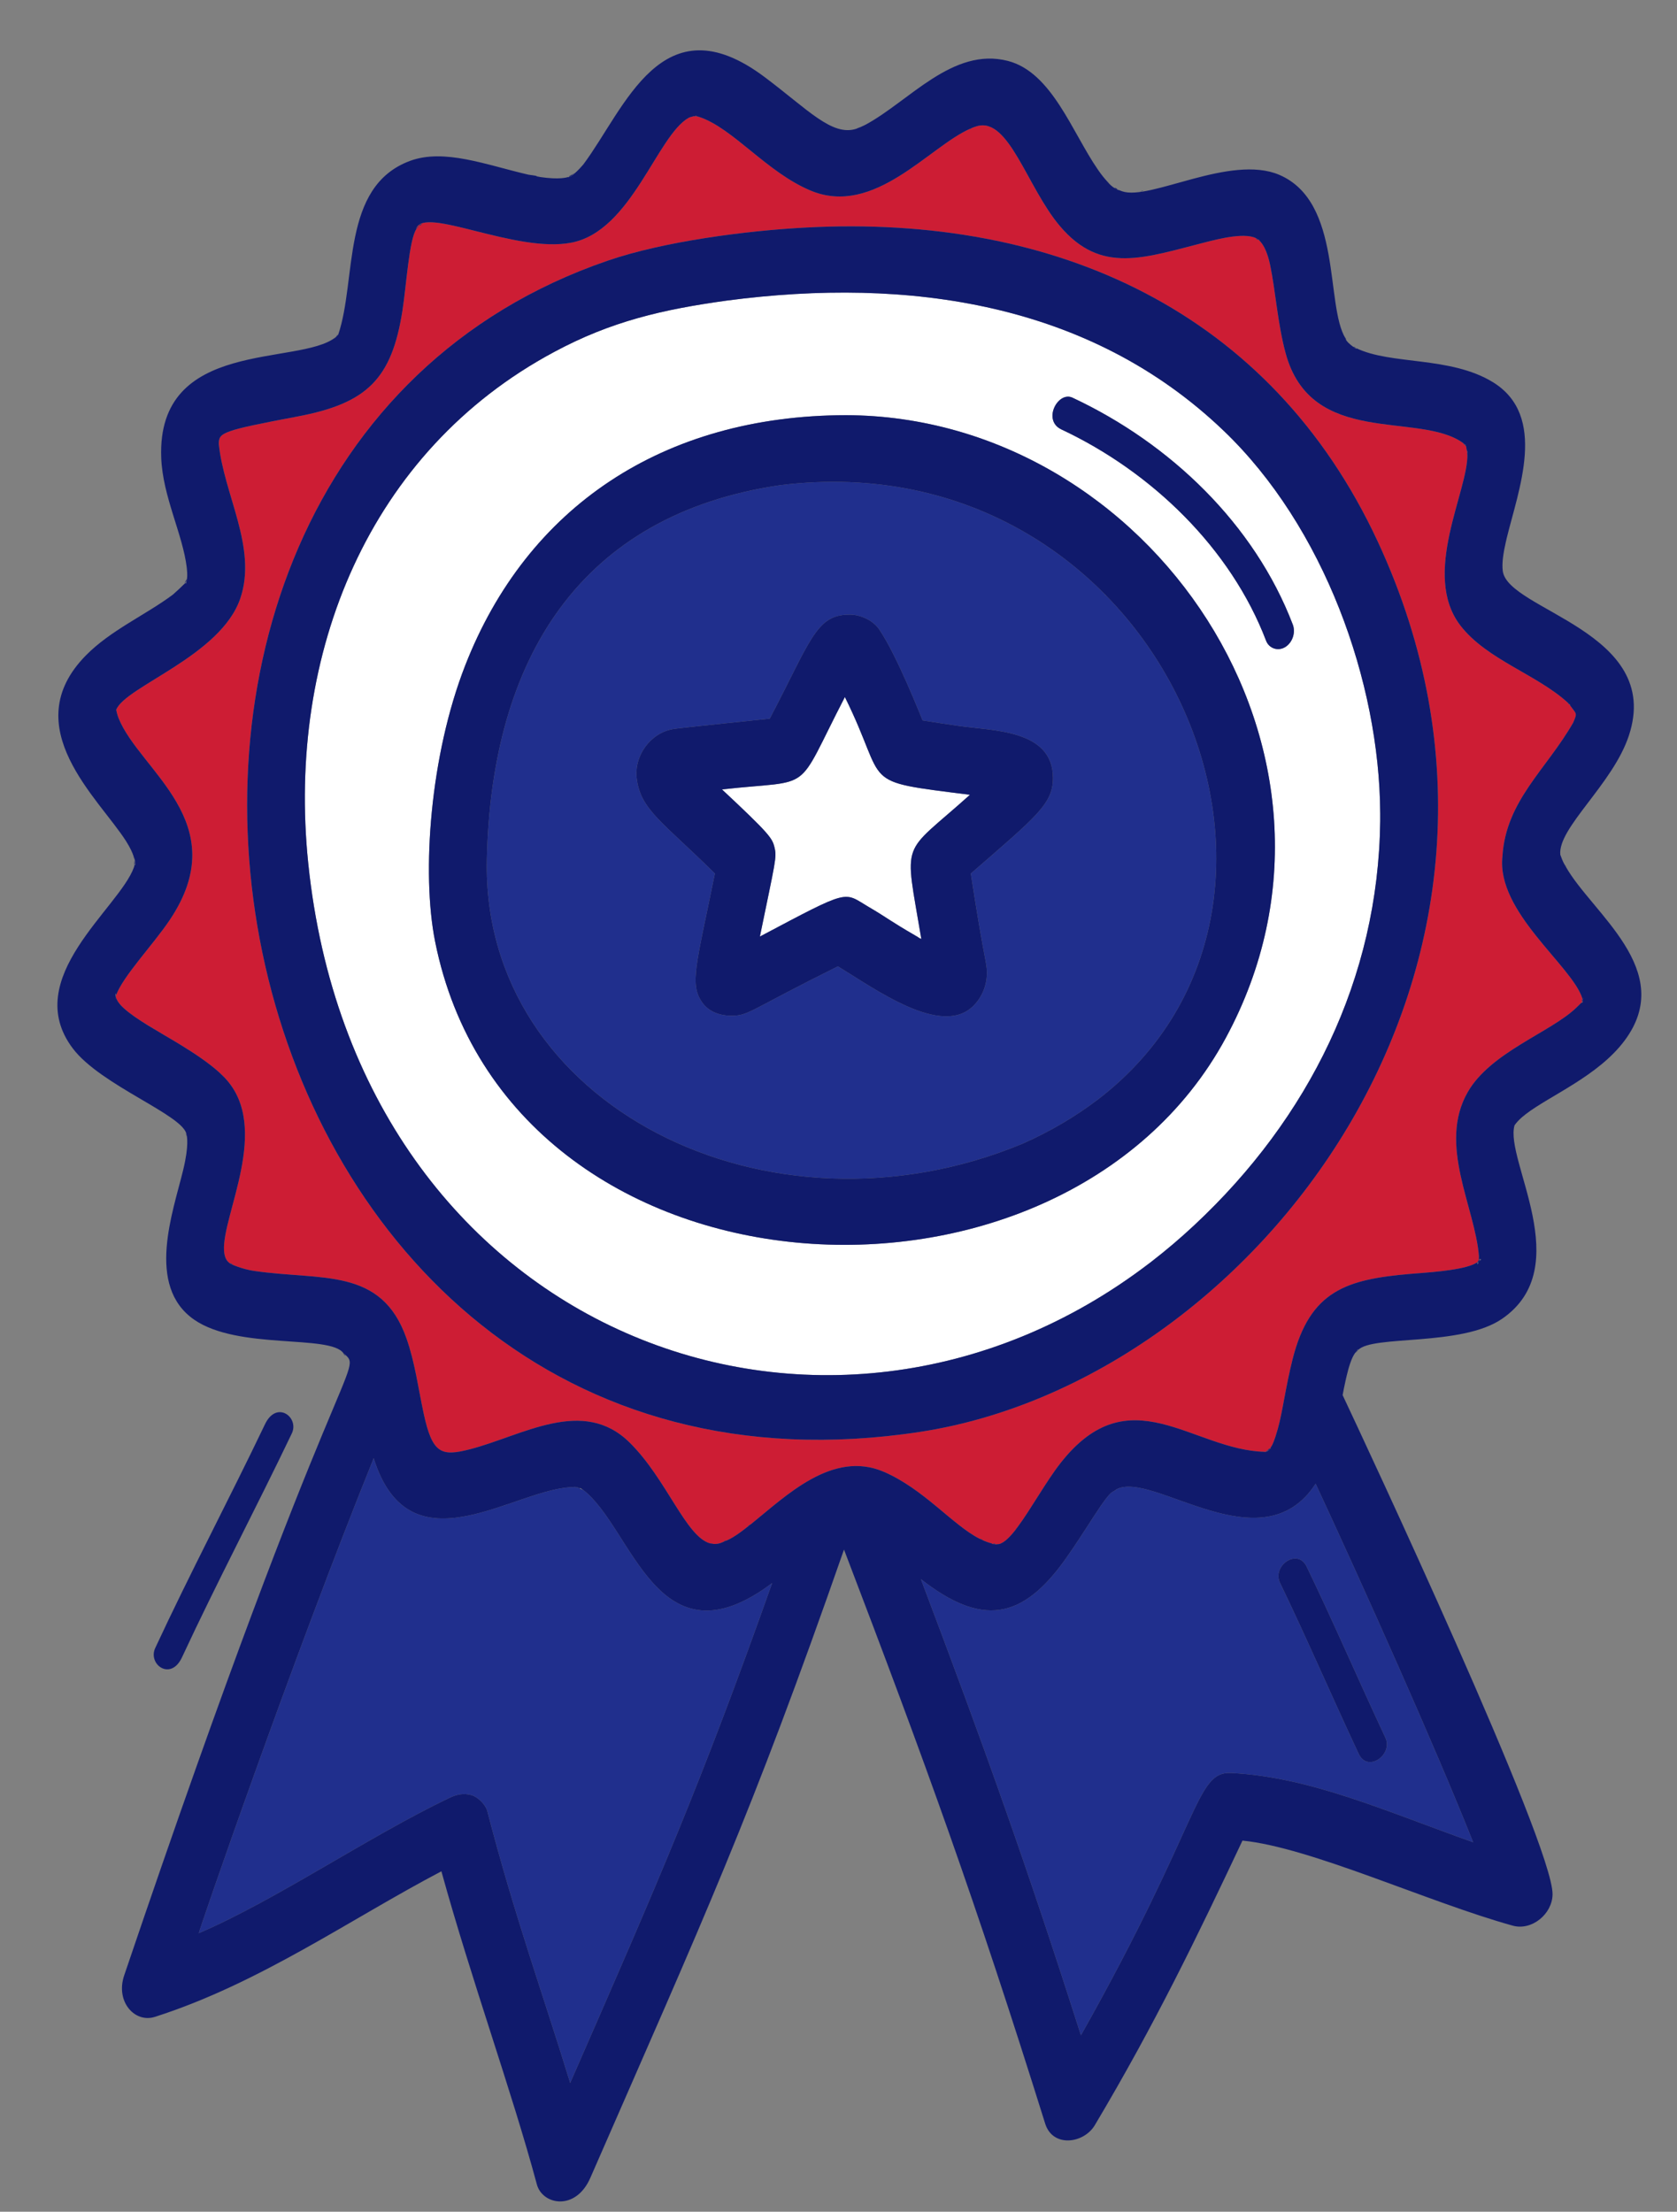
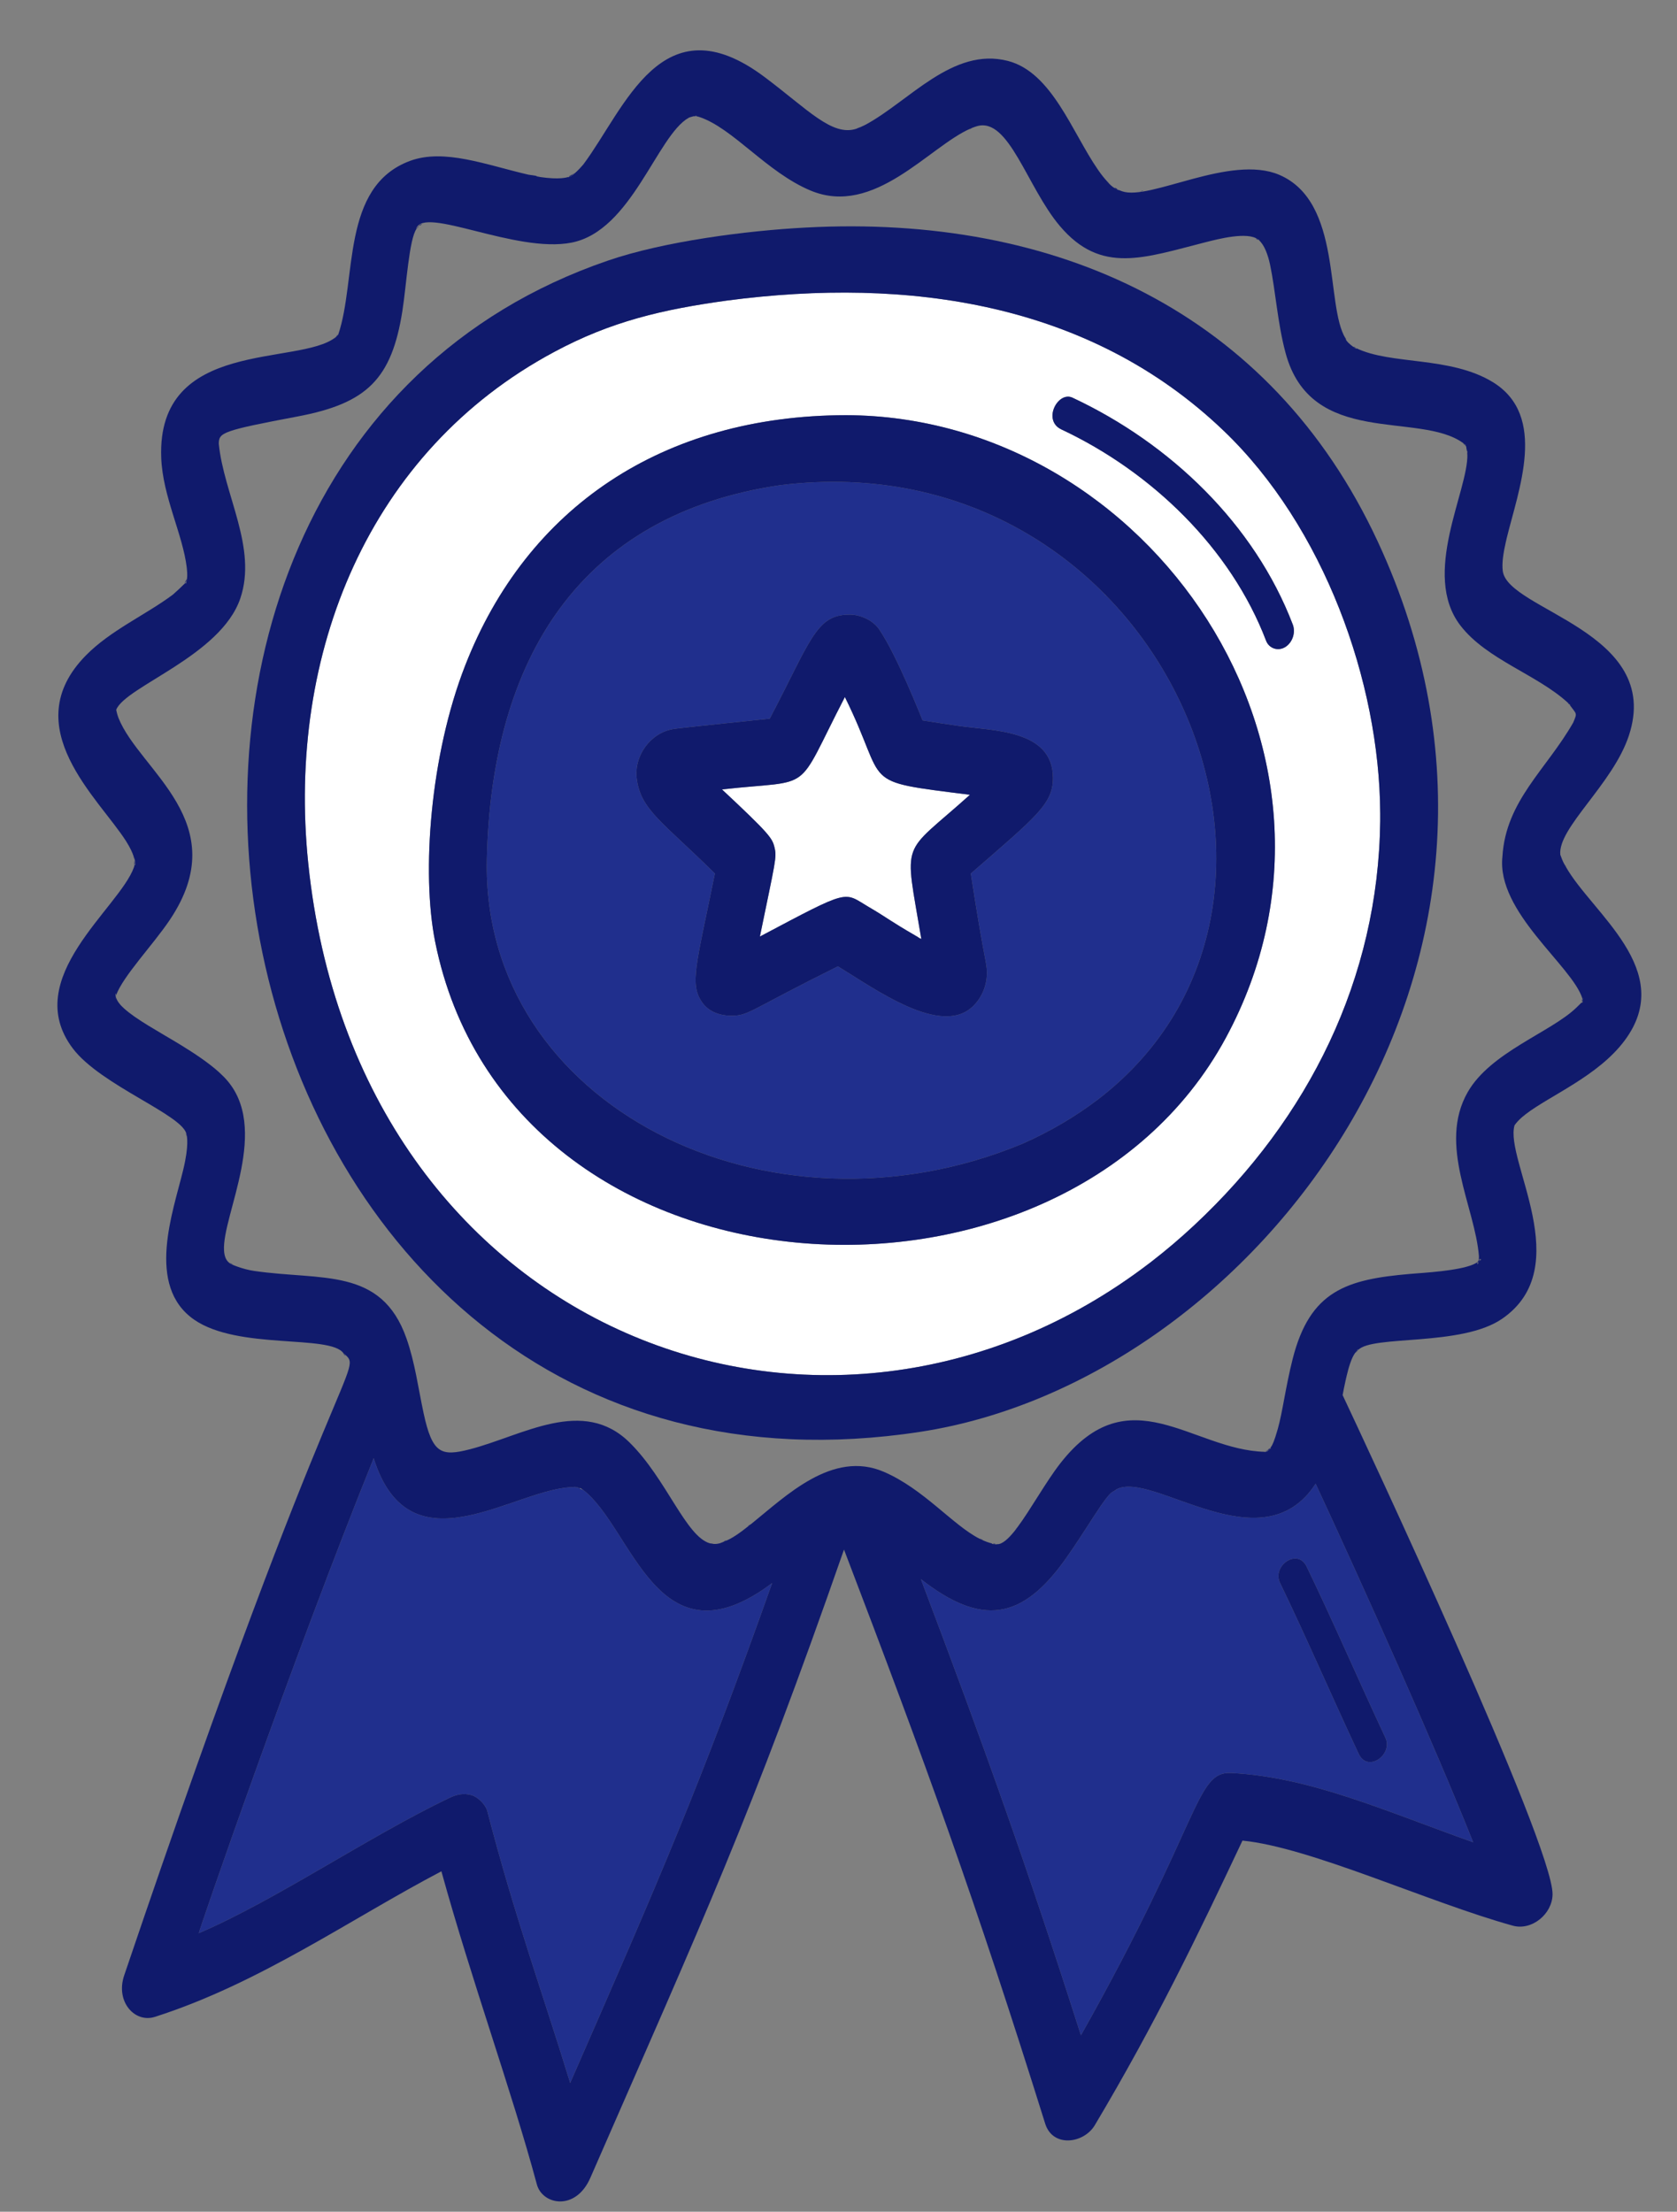
<svg xmlns="http://www.w3.org/2000/svg" fill="#000000" height="1028.2" preserveAspectRatio="xMidYMid meet" version="1" viewBox="105.2 -23.4 779.5 1028.2" width="779.5" zoomAndPan="magnify">
  <rect x="105.2" y="-23.4" width="779.5" height="1028.2" fill="#808080" stroke="none" />
  <g>
    <g id="change1_1">
      <path d="M 736.738 791.898 C 724.352 765.496 712.828 738.641 700.137 712.34 C 696.43 704.621 708.258 695.992 712.574 704.93 C 725.266 731.227 736.789 758.035 749.18 784.484 C 752.781 792.254 740.953 800.934 736.738 791.898 Z M 716.734 666.344 C 691.707 704.93 640.633 659.742 624.031 669.035 C 624.031 669.086 623.98 669.086 623.93 669.133 C 623.824 669.285 623.473 669.594 622.863 669.844 C 622.809 669.898 622.762 669.945 622.711 669.898 C 622.711 669.898 622.711 669.945 622.66 669.945 L 622.609 669.996 C 622.559 669.996 622.508 670.047 622.457 670.047 C 618.902 671.977 610.473 687.262 600.523 701.27 C 580.266 729.805 561.48 732.75 533.25 710.719 C 562.902 789.105 582.602 844.242 607.633 922.781 C 664.086 822.562 660.688 799.969 677.543 800.836 C 714.652 802.711 750.242 819.008 789.945 833.023 C 771.723 787.176 738.566 713.355 716.734 666.344" fill="#202f8d" />
    </g>
    <g id="change1_2">
      <path d="M 464.102 712.543 C 430.797 806.469 411.301 851.047 370.227 944.922 C 357.332 902.832 344.438 867.598 331.691 818.5 C 330.879 815.504 327.375 812.004 324.383 811.141 C 320.676 810.074 317.527 810.785 314.074 812.41 C 276.504 830.383 233.301 860.031 197.605 875.312 C 197.605 874.297 240.406 749.809 278.891 654.512 C 295.898 708.582 345.195 667.66 372.461 667.914 C 372.359 667.863 372.258 667.812 372.156 667.766 C 372.461 667.812 372.766 667.863 372.918 667.914 C 371.547 667.863 373.832 668.324 373.934 668.223 C 374.137 668.27 374.441 668.426 374.898 668.676 C 375.254 669.035 376.016 669.234 376.219 669.234 C 376.27 669.234 376.27 669.234 376.27 669.234 C 399.371 687.004 410.691 752.699 464.102 712.543" fill="#202f8d" />
    </g>
    <g id="change2_1">
-       <path d="M 532.996 642.227 C 197.199 693.707 105.203 194.531 387.742 97.762 C 413.84 88.777 452.426 83.801 479.84 82.379 C 595.852 76.184 695.816 121.27 745.574 228.293 C 837.164 425.23 688.406 618.363 532.996 642.227 Z M 568.078 694.52 C 568.027 694.469 567.824 694.418 568.434 694.469 C 568.332 694.469 568.184 694.52 568.078 694.52 Z M 212.027 563.836 C 212.484 563.785 213.094 564.191 213.398 564.496 C 212.84 564.191 212.129 563.938 212.027 563.836 Z M 840.414 442.344 C 840.414 442.09 840.516 441.785 840.668 441.43 C 840.668 441.125 840.668 440.922 840.719 440.82 L 840.719 440.77 C 835.945 425.535 800.711 400.609 803.555 374.766 C 805.129 348.824 824.066 334.25 836.453 312.523 C 838.434 307.801 838.078 308.816 834.777 304.246 C 834.422 303.992 834.117 303.637 834.066 303.383 C 834.066 303.332 834.016 303.332 834.016 303.332 C 819.648 290.133 796.293 283.277 784.059 267.438 C 765.629 243.523 787.812 204.637 787.258 187.676 C 787.156 188.742 787.105 186.715 787.105 186.457 C 786.598 184.07 786.852 184.633 786.699 184.176 C 786.395 183.77 786.293 183.613 786.293 183.613 C 785.887 183.363 785.273 182.703 785.273 182.551 C 764.715 167.676 714.555 184.883 702.723 140.562 C 699.02 126.75 698.152 112.129 695.562 99.691 C 693.281 89.031 689.574 88.113 690.438 88.066 C 690.387 87.965 690.234 88.016 690.082 87.965 C 690.133 88.016 690.184 88.066 690.234 88.066 C 689.574 88.066 689.066 87.711 688.914 87.402 C 689.371 87.66 689.777 87.863 690.031 87.965 C 685.156 84.105 671.297 87.762 665.66 89.184 C 637.129 96.395 617.074 104.363 597.883 81.719 C 582.551 63.645 574.172 30.898 559.297 35.266 C 558.637 35.469 557.977 35.672 557.266 35.973 L 557.215 35.973 C 556.504 36.379 556.148 36.633 555.945 36.688 C 556.047 36.535 556.199 36.434 556.402 36.332 C 537.211 44.559 511.621 77.656 481.922 65.168 C 461.461 56.586 445.875 36.074 430.035 30.898 C 429.426 30.898 428.055 30.645 429.172 30.645 C 429.273 30.645 429.375 30.645 429.477 30.695 C 429.426 30.645 429.324 30.594 429.273 30.594 C 428.156 30.238 428.258 30.441 428.664 30.645 L 427.547 30.645 C 425.16 31.355 425.922 31.051 425.312 31.355 C 410.539 39.73 398.812 83.902 370.887 89.387 C 344.941 94.516 302.145 72.121 298.691 82.887 C 298.691 82.938 298.742 82.988 298.844 82.938 C 299.199 82.48 299.605 81.922 299.91 81.414 C 299.91 81.414 299.91 81.414 299.91 81.363 C 299.961 81.363 299.961 81.363 299.961 81.363 C 300.316 81.008 300.824 80.906 301.383 80.754 C 300.977 81.211 300.316 81.414 299.961 81.414 C 299.555 82.379 299.098 82.887 298.844 82.938 C 295.34 87.66 294.07 109.645 292.242 121.117 C 287.27 152.797 275.793 164.121 243.504 170.215 C 208.371 176.863 206.949 177.676 206.898 182.906 C 209.184 206.414 224.922 231.238 216.898 254.797 C 207.812 281.504 163.59 295.668 159.227 306.531 C 159.227 306.785 159.73 309.02 160.289 310.391 C 170.039 334.91 214.516 358.977 184.102 404.266 C 176.387 415.789 162.422 430.309 159.125 439.348 C 159.125 439.395 159.125 439.395 159.074 439.496 C 159.125 439.602 159.074 439.855 159.023 440.211 C 159.023 440.258 159.023 440.258 159.074 440.312 C 159.125 440.363 159.125 440.414 159.125 440.461 C 159.176 440.516 159.227 440.566 159.227 440.617 C 159.379 440.82 159.48 441.125 159.527 441.277 C 159.527 441.328 159.527 441.328 159.527 441.328 L 159.582 441.379 C 159.582 441.43 159.582 441.43 159.582 441.43 C 159.582 441.43 159.582 441.43 159.582 441.48 L 159.629 441.527 C 159.984 442.238 160.547 442.953 161.152 443.711 C 163.234 445.996 166.484 448.484 170.496 451.074 C 170.648 451.125 170.801 451.227 170.953 451.379 C 172.984 452.648 175.168 453.969 177.504 455.391 C 179.023 456.305 180.598 457.219 182.172 458.184 C 184.457 459.5 186.742 460.875 189.078 462.297 C 195.629 466.309 202.023 470.57 207 475.039 C 207.508 475.496 207.965 475.953 208.422 476.41 C 208.93 476.867 209.336 477.324 209.793 477.777 C 231.422 500.781 208.32 541.547 209.336 557.945 C 209.488 560.586 210.25 562.617 211.977 563.836 C 211.977 564.141 217.914 566.68 223.398 567.441 C 254.676 572.012 282.445 565.562 294.121 598.766 C 298.082 609.984 299.605 621.969 302.094 633.543 C 306.156 652.48 310.316 653.75 323.57 650.352 C 348.191 644.004 376.219 625.727 397.949 647.305 C 415.109 664.312 423.992 691.016 435.316 694.113 C 435.367 694.113 435.367 694.113 435.418 694.113 C 435.621 694.062 435.926 694.113 436.281 694.266 C 436.328 694.266 436.328 694.266 436.328 694.266 C 437.902 694.52 439.578 694.266 441.305 693.453 C 441.355 693.402 441.406 693.402 441.406 693.402 C 442.828 692.387 442.879 692.59 442.371 692.945 C 442.168 693.047 442.066 693.098 441.965 693.148 C 445.367 691.93 449.176 689.188 453.492 685.734 C 453.188 685.938 452.934 686.039 452.883 686.039 C 452.883 685.992 452.883 685.992 452.934 685.938 C 453.086 685.836 453.34 685.684 453.746 685.43 C 453.797 685.43 453.898 685.383 453.996 685.332 C 454.051 685.277 454.102 685.227 454.199 685.18 C 454.254 685.18 454.305 685.129 454.355 685.074 C 470.449 672.133 492.129 650.555 515.988 660.809 C 534.52 668.777 547.824 685.383 560.414 691.883 C 561.277 692.133 561.734 692.285 561.887 692.438 C 561.785 692.438 561.582 692.387 561.379 692.336 C 563.105 693.148 564.828 693.809 566.508 694.164 C 567.219 694.062 568.586 694.469 567.621 694.418 C 567.27 694.316 566.914 694.215 566.508 694.164 C 566.051 694.215 565.945 694.367 567.062 694.418 C 567.52 694.418 567.676 694.418 568.027 694.57 L 568.078 694.57 C 568.387 694.52 568.434 694.469 568.688 694.469 C 571.023 694.57 573.867 692.031 577.016 688.074 C 577.016 688.02 577.066 687.969 577.168 687.871 C 577.219 687.766 577.27 687.766 577.32 687.668 C 577.371 687.566 577.422 687.512 577.473 687.465 C 577.523 687.359 577.523 687.359 577.574 687.309 C 577.727 687.105 577.828 686.953 577.98 686.754 C 578.031 686.699 578.031 686.699 578.031 686.699 C 578.082 686.648 578.082 686.648 578.082 686.648 C 584.227 678.426 591.383 665.426 598.035 656.898 C 630.223 615.672 659.316 650.703 693.078 651.52 L 693.535 651.52 C 693.789 651.414 693.586 651.52 694.242 651.109 C 694.242 651.109 694.297 651.109 694.297 651.062 C 694.297 651.008 694.297 651.008 694.348 650.957 C 692.266 651.465 693.891 650.906 694.449 650.805 C 694.906 650.195 695.312 649.891 695.562 649.844 C 695.211 650.449 695.312 650.352 694.906 650.703 C 694.957 650.703 695.008 650.652 695.109 650.602 C 695.312 650.297 695.613 650.047 695.922 649.844 C 695.211 648.773 696.023 651.973 699.117 640.957 C 701.402 632.934 702.672 621.766 706.074 608.262 C 714.148 576.578 731.105 571.352 760.703 568.812 C 767.355 568.254 782.84 567.441 789.945 564.445 C 790.508 564.191 790.965 563.938 791.422 563.684 C 791.676 563.531 791.824 563.43 791.875 563.43 C 791.875 563.379 791.926 563.328 791.926 563.328 C 791.926 563.328 791.977 563.328 791.977 563.277 C 791.926 563.227 792.027 563.125 792.23 562.922 C 792.438 562.617 792.336 562.566 792.941 562.059 C 792.941 561.855 792.789 561.957 792.535 562.262 C 792.535 562.215 792.641 561.703 792.641 560.641 C 790.859 537.738 773.445 508.801 787.41 484.328 C 798.02 465.75 825.945 456.559 837.875 445.082 C 839.297 443.711 840.059 442.953 840.465 442.547 L 840.465 442.496 C 840.516 442.496 840.516 442.441 840.516 442.441 C 840.566 442.293 840.668 442.191 840.719 442.191 L 840.77 442.191 L 840.77 442.137 C 840.668 441.73 840.82 441.684 840.414 442.344" fill="#cd1d34" />
-     </g>
+       </g>
    <g id="change3_1">
      <path d="M 702.469 277.492 C 699.168 279.422 695.059 278.051 693.688 274.445 C 677.34 231.594 640.633 196.004 598.594 176.254 C 589.559 172.039 596.969 158.281 603.723 161.48 C 649.059 182.703 688.254 220.172 706.125 266.98 C 707.547 270.738 705.922 275.457 702.469 277.492 Z M 675.004 459.047 C 598.34 601 341.695 585.871 307.426 414.215 C 301.078 382.332 305.141 327.699 321.387 286.07 C 350.121 212.352 413.332 169.754 498.422 169.605 C 639.363 170.012 746.539 326.637 675.004 459.047 Z M 673.785 176.66 C 611.793 117.41 527.668 105.176 442.98 116.344 C 413.281 120.457 389.316 125.941 362.711 140.258 C 276.859 186.254 238.379 280.078 248.48 377.965 C 271.125 597.039 489.133 679.086 639.664 563.684 C 639.664 563.684 639.719 563.633 639.816 563.582 C 639.867 563.531 639.922 563.531 639.922 563.531 C 639.922 563.48 639.973 563.48 640.023 563.43 C 640.176 563.328 640.328 563.176 640.531 563.023 C 647.281 557.797 653.934 552.156 660.383 546.117 C 713.438 496.566 745.879 431.578 746.742 358.418 L 746.742 354.715 C 746.742 354.66 746.742 354.66 746.742 354.609 C 746.438 293.688 720.645 221.387 673.785 176.66" fill="#ffffff" />
    </g>
    <g id="change1_3">
      <path d="M 618.598 253.02 C 618.648 253.02 618.852 253.172 619.055 253.375 C 619.156 253.477 619.258 253.578 619.309 253.68 C 618.902 253.273 618.648 253.121 618.598 253.02 Z M 556.453 382.688 C 561.785 417.465 563.359 422.34 563.816 426.605 C 564.523 433.609 561.887 440.008 557.621 444.223 C 542.848 458.895 512.281 436.555 494.668 425.84 C 454.355 445.844 453.34 448.688 445.672 448.789 C 440.34 448.891 434.859 447.215 431.66 442.699 C 425.566 434.117 428.816 425.488 437.496 382.688 C 413.484 358.926 403.129 353.238 401.195 338.82 C 399.727 327.957 407.594 317.141 418.41 315.469 C 421.199 315.008 462.578 310.746 462.984 310.695 C 481.617 275.309 484.41 262.512 499.438 262.363 C 504.262 262.059 510.762 264.543 513.957 269.316 C 522.336 281.805 532.895 308.867 534.062 311.508 C 539.496 312.371 544.93 313.234 550.613 314.043 C 566.559 316.379 594.48 315.672 594.633 338.059 C 594.734 350.246 587.223 355.93 556.453 382.688 Z M 467.859 202.145 C 374.898 215.805 333.52 282.77 331.488 376.289 C 329.051 490.371 462.324 557.438 580.621 508.242 C 593.617 502.453 605.039 495.652 615.043 488.086 C 615.145 487.984 615.297 487.883 615.398 487.832 C 737.043 394.719 643.883 180.316 467.859 202.145" fill="#202f8d" />
    </g>
    <g id="change3_2">
      <path d="M 533.453 413.148 C 532.848 412.844 532.234 412.539 531.676 412.137 C 531.625 412.031 531.523 411.98 531.477 411.98 C 531.422 411.934 531.422 411.934 531.371 411.934 C 531.32 411.879 531.32 411.879 531.27 411.879 C 517.867 404.113 518.578 403.855 508.73 398.07 C 497.105 391.219 500.758 389.539 458.414 411.98 C 465.625 376.797 466.387 375.227 465.168 370.398 C 464.152 366.238 462.781 364.156 440.797 343.594 C 484.512 338.668 474.055 346.793 497.914 300.641 C 518.68 342.527 503.145 339.379 556.047 346.082 C 523.656 375.227 525.484 365.371 533.453 413.148" fill="#ffffff" />
    </g>
    <g id="change4_1">
      <path d="M 533.453 413.148 C 532.848 412.844 532.234 412.539 531.676 412.137 C 531.625 412.031 531.523 411.98 531.477 411.98 C 531.422 411.934 531.422 411.934 531.371 411.934 C 531.32 411.879 531.32 411.879 531.27 411.879 C 517.867 404.113 518.578 403.855 508.73 398.07 C 497.105 391.219 500.758 389.539 458.414 411.98 C 465.625 376.797 466.387 375.227 465.168 370.398 C 464.152 366.238 462.781 364.156 440.797 343.594 C 484.512 338.668 474.055 346.793 497.914 300.641 C 518.68 342.527 503.145 339.379 556.047 346.082 C 523.656 375.227 525.484 365.371 533.453 413.148 Z M 594.633 338.059 C 594.48 315.672 566.559 316.379 550.613 314.043 C 544.93 313.234 539.496 312.371 534.062 311.508 C 532.895 308.867 522.336 281.805 513.957 269.316 C 510.762 264.543 504.262 262.059 499.438 262.363 C 484.41 262.512 481.617 275.309 462.984 310.695 C 462.578 310.746 421.199 315.008 418.41 315.469 C 407.594 317.141 399.727 327.957 401.195 338.82 C 403.129 353.238 413.484 358.926 437.496 382.688 C 428.816 425.488 425.566 434.117 431.66 442.699 C 434.859 447.215 440.34 448.891 445.672 448.789 C 453.34 448.688 454.355 445.844 494.668 425.84 C 512.281 436.555 542.848 458.895 557.621 444.223 C 561.887 440.008 564.523 433.609 563.816 426.605 C 563.359 422.34 561.785 417.465 556.453 382.688 C 587.223 355.93 594.734 350.246 594.633 338.059" fill="#101a6c" />
    </g>
    <g id="change4_2">
      <path d="M 615.398 487.832 C 615.297 487.883 615.145 487.984 615.043 488.086 C 605.039 495.652 593.617 502.453 580.621 508.242 C 462.324 557.438 329.051 490.371 331.488 376.289 C 333.52 282.77 374.898 215.805 467.859 202.145 C 643.883 180.316 737.043 394.719 615.398 487.832 Z M 498.422 169.605 C 413.332 169.754 350.121 212.352 321.387 286.07 C 305.141 327.699 301.078 382.332 307.426 414.215 C 341.695 585.871 598.34 601 675.004 459.047 C 746.539 326.637 639.363 170.012 498.422 169.605" fill="#101a6c" />
    </g>
    <g id="change4_3">
      <path d="M 422.855 214.254 C 422.066 214.586 422.367 214.465 421.926 214.66 C 423.449 214.047 424.293 213.656 422.855 214.254" fill="#101a6c" />
    </g>
    <g id="change4_4">
-       <path d="M 335.078 411.059 C 335.082 411.074 335.055 410.961 335.059 410.98 C 335.066 411.004 335.07 411.031 335.078 411.059" fill="#101a6c" />
+       <path d="M 335.078 411.059 C 335.082 411.074 335.055 410.961 335.059 410.98 " fill="#101a6c" />
    </g>
    <g id="change4_5">
      <path d="M 619.309 253.68 C 618.141 252.664 618.547 252.918 619.055 253.375 C 619.156 253.477 619.258 253.578 619.309 253.68" fill="#101a6c" />
    </g>
    <g id="change4_6">
      <path d="M 626.008 141.863 C 625.996 141.859 625.984 141.852 625.977 141.848 C 628.902 143.504 626.789 142.273 626.008 141.863" fill="#101a6c" />
    </g>
    <g id="change4_7">
      <path d="M 714.559 230.797 C 715.992 233.551 715.023 231.648 714.559 230.797" fill="#101a6c" />
    </g>
    <g id="change4_8">
      <path d="M 746.742 358.418 C 745.879 431.578 713.438 496.566 660.383 546.117 C 653.934 552.156 647.281 557.797 640.531 563.023 C 640.328 563.176 640.176 563.328 640.023 563.43 C 639.973 563.48 639.922 563.48 639.922 563.531 C 639.922 563.531 639.867 563.531 639.816 563.582 C 639.719 563.633 639.664 563.684 639.664 563.684 C 489.133 679.086 271.125 597.039 248.48 377.965 C 238.379 280.078 276.859 186.254 362.711 140.258 C 389.316 125.941 413.281 120.457 442.98 116.344 C 527.668 105.176 611.793 117.41 673.785 176.66 C 720.645 221.387 746.438 293.688 746.742 354.609 C 746.742 354.66 746.742 354.66 746.742 354.715 Z M 745.574 228.293 C 695.816 121.27 595.852 76.184 479.84 82.379 C 452.426 83.801 413.84 88.777 387.742 97.762 C 105.203 194.531 197.199 693.707 532.996 642.227 C 688.406 618.363 837.164 425.23 745.574 228.293" fill="#101a6c" />
    </g>
    <g id="change4_9">
      <path d="M 379.062 588.902 C 379.883 589.348 379.527 589.176 380.387 589.621 C 378.219 588.309 378.477 588.539 379.062 588.902" fill="#101a6c" />
    </g>
    <g id="change4_10">
      <path d="M 640.781 562.871 C 640.48 563.074 640.227 563.277 640.023 563.43 C 640.176 563.328 640.328 563.176 640.531 563.023 C 640.633 562.973 640.684 562.922 640.781 562.871" fill="#101a6c" />
    </g>
    <g id="change4_11">
      <path d="M 443.789 611.645 C 444.75 611.805 447.18 611.941 443.789 611.645" fill="#101a6c" />
    </g>
    <g id="change4_12">
-       <path d="M 584.645 596.57 C 584.652 596.566 584.66 596.562 584.668 596.559 C 581.379 597.902 583.82 596.938 584.645 596.57" fill="#101a6c" />
-     </g>
+       </g>
    <g id="change4_13">
      <path d="M 730.875 134.48 C 730.867 134.152 730.629 133.703 730.379 133.363 C 730.914 134.461 730.711 134.219 730.875 134.48" fill="#101a6c" />
    </g>
    <g id="change4_14">
      <path d="M 192.074 245.887 C 192.145 245.434 192.215 245.176 191.824 246.188 C 191.051 247.203 190.645 248.539 191.621 246.75 C 191.035 248.68 192.301 245.582 192.074 245.887" fill="#101a6c" />
    </g>
    <g id="change4_15">
      <path d="M 355.293 58.543 C 355.594 58.633 355.828 58.734 355.961 58.848 C 356.238 58.938 355.602 58.609 355.293 58.543" fill="#101a6c" />
    </g>
    <g id="change4_16">
      <path d="M 636.301 65.438 C 636.785 65.297 636.738 65.16 635.023 65.602 C 635.891 65.527 635.578 65.523 636.301 65.438" fill="#101a6c" />
    </g>
    <g id="change4_17">
      <path d="M 262.496 131.688 C 262.309 131.852 261.09 133.449 261.648 132.941 C 261.941 132.523 262.227 132.105 262.496 131.688" fill="#101a6c" />
    </g>
    <g id="change4_18">
      <path d="M 370.098 58.695 C 370.273 58.59 370.473 58.445 370.691 58.281 C 370.844 58.422 371.207 58.129 370.977 58.074 C 371.426 57.738 371.895 57.414 372.328 57.203 C 372.793 56.777 368.137 59.285 370.098 58.695" fill="#101a6c" />
    </g>
    <g id="change4_19">
      <path d="M 832.258 378.457 C 832.992 379.785 833.816 380.168 832.113 378.16 C 832.141 378.215 832.234 378.41 832.258 378.457" fill="#101a6c" />
    </g>
    <g id="change4_20">
      <path d="M 624.84 64.816 C 624.141 64 623.426 63.855 623.227 63.977 C 623.633 64.254 624.176 64.57 624.84 64.816" fill="#101a6c" />
    </g>
    <g id="change4_21">
      <path d="M 167.469 375.059 C 167.254 374.449 167.242 374.906 167.848 376.441 C 167.805 376.074 167.562 375.32 167.469 375.059" fill="#101a6c" />
    </g>
    <g id="change4_22">
      <path d="M 620.836 62.047 C 620.367 61.344 619.246 60.336 619.992 61.211 C 620.301 61.504 620.633 61.844 620.836 62.047" fill="#101a6c" />
    </g>
    <g id="change4_23">
      <path d="M 804.996 229.031 C 805.645 226.566 805.488 226.805 805.086 228.555 C 805.055 228.715 805.027 228.871 804.996 229.031" fill="#101a6c" />
    </g>
    <g id="change4_24">
      <path d="M 735.594 138.449 C 734.977 137.777 733.859 137.617 734.297 137.891 C 734.629 137.996 735.094 138.203 735.594 138.449" fill="#101a6c" />
    </g>
    <g id="change4_25">
      <path d="M 167.93 376.645 C 167.879 376.871 167.887 376.742 167.941 377.215 C 168.098 376.934 168.125 377.133 167.93 376.645" fill="#101a6c" />
    </g>
    <g id="change4_26">
      <path d="M 735.141 605.477 C 734.953 605.758 736.156 604.805 736.441 604.234 C 736.051 604.656 735.539 605.145 735.141 605.477" fill="#101a6c" />
    </g>
    <g id="change4_27">
      <path d="M 442.371 692.945 C 442.016 693.098 441.812 693.199 441.66 693.301 C 441.559 693.352 441.508 693.352 441.406 693.402 C 442.828 692.387 442.879 692.59 442.371 692.945" fill="#101a6c" />
    </g>
    <g id="change4_28">
      <path d="M 454.355 685.074 C 454.152 685.227 453.898 685.332 453.492 685.734 C 452.68 686.195 452.273 686.242 454.355 685.074" fill="#101a6c" />
    </g>
    <g id="change4_29">
      <path d="M 561.379 692.336 C 561.125 692.184 560.973 692.133 560.77 692.031 C 560.668 691.98 560.566 691.93 560.414 691.883 C 562.344 692.387 562.141 692.59 561.379 692.336" fill="#101a6c" />
    </g>
    <g id="change4_30">
      <path d="M 567.621 694.418 C 567.27 694.316 566.914 694.215 566.508 694.164 C 567.219 694.062 568.586 694.469 567.621 694.418" fill="#101a6c" />
    </g>
    <g id="change4_31">
      <path d="M 436.785 694.469 C 436.637 694.469 435.367 694.164 435.215 694.164 C 435.266 694.113 435.316 694.062 435.418 694.113 C 435.723 694.164 436.027 694.266 436.281 694.266 C 436.328 694.266 436.328 694.266 436.328 694.266 C 436.48 694.316 436.637 694.367 436.785 694.469" fill="#101a6c" />
    </g>
    <g id="change4_32">
      <path d="M 568.434 694.469 C 568.332 694.469 568.184 694.52 568.078 694.52 C 568.027 694.469 567.824 694.418 568.434 694.469" fill="#101a6c" />
    </g>
    <g id="change4_33">
      <path d="M 301.383 80.754 C 300.977 81.211 300.316 81.414 299.961 81.414 C 299.555 82.379 299.098 82.887 298.844 82.938 C 299.199 82.48 299.605 81.922 299.91 81.414 C 299.91 81.414 299.91 81.414 299.91 81.363 C 299.961 81.363 299.961 81.363 299.961 81.363 C 300.316 81.008 300.824 80.906 301.383 80.754" fill="#101a6c" />
    </g>
    <g id="change4_34">
      <path d="M 213.398 564.496 C 212.84 564.191 212.129 563.938 212.027 563.836 C 212.484 563.785 213.094 564.191 213.398 564.496" fill="#101a6c" />
    </g>
    <g id="change4_35">
      <path d="M 159.074 439.496 C 159.125 439.602 159.074 439.855 159.023 440.211 C 158.973 440.16 158.973 440.109 158.973 440.059 C 158.922 440.008 158.922 440.008 158.922 440.008 C 158.922 439.957 158.922 439.957 158.922 439.957 C 158.922 439.906 158.922 439.906 158.922 439.906 L 158.922 439.805 C 158.973 439.652 159.023 439.551 159.074 439.496" fill="#101a6c" />
    </g>
    <g id="change4_36">
      <path d="M 159.629 441.527 C 159.629 441.527 159.582 441.527 159.582 441.48 C 159.379 441.07 159.227 440.719 159.125 440.461 C 159.074 440.414 159.074 440.363 159.074 440.312 C 159.277 440.617 159.582 441.328 159.629 441.527" fill="#101a6c" />
    </g>
    <g id="change4_37">
-       <path d="M 840.785 442.117 C 840.777 442.133 840.77 442.145 840.762 442.16 C 840.762 442.168 840.766 442.18 840.766 442.191 C 840.773 442.168 840.777 442.141 840.785 442.117" fill="#101a6c" />
-     </g>
+       </g>
    <g id="change4_38">
      <path d="M 622.609 669.945 L 622.609 669.996 L 622.66 669.945 C 622.66 669.945 622.66 669.996 622.609 669.945 Z M 622.609 669.945 L 622.609 669.996 L 622.66 669.945 C 622.66 669.945 622.66 669.996 622.609 669.945 Z M 841.074 440.922 C 841.023 440.719 840.973 440.719 841.176 440.461 C 841.121 440.617 841.121 440.719 841.074 440.922 Z M 840.82 442.395 C 840.668 442.746 840.516 442.902 840.414 442.797 L 840.414 442.746 C 840.414 442.699 840.414 442.598 840.465 442.547 C 840.059 442.953 839.297 443.711 837.875 445.082 C 825.945 456.559 798.02 465.75 787.41 484.328 C 773.445 508.801 790.859 537.738 792.641 560.641 C 792.641 561.703 792.535 562.215 792.535 562.262 C 792.789 561.957 792.941 561.855 792.941 562.059 C 793.195 561.809 793.398 561.809 793.297 562.059 C 793.758 561.855 793.758 562.215 793.094 562.617 C 792.941 562.668 792.789 562.77 792.688 562.82 C 792.641 562.871 792.535 562.973 792.484 563.074 C 792.438 563.074 792.438 563.074 792.438 563.125 C 792.336 564.141 791.977 564.496 791.977 564.141 C 791.926 564.293 791.926 564.395 791.875 564.445 C 791.875 564.293 791.926 564.039 791.977 563.887 C 792.027 563.836 792.027 563.785 792.027 563.734 C 791.926 563.836 791.824 564.039 791.773 564.039 C 791.773 563.938 791.875 563.684 792.078 563.277 C 791.875 563.43 791.723 563.582 791.621 563.734 C 791.723 563.582 791.773 563.48 791.875 563.43 C 791.824 563.43 791.676 563.531 791.422 563.684 C 790.965 563.938 790.508 564.191 789.945 564.445 C 782.84 567.441 767.355 568.254 760.703 568.812 C 731.105 571.352 714.148 576.578 706.074 608.262 C 702.672 621.766 701.402 632.934 699.117 640.957 C 696.023 651.973 695.211 648.773 695.922 649.844 C 695.613 650.047 695.312 650.297 695.109 650.602 C 695.008 650.652 694.957 650.703 694.906 650.703 L 694.805 650.758 C 694.805 650.758 694.906 650.758 695.008 650.758 C 695.008 650.758 695.008 650.758 695.008 650.805 C 694.602 650.906 694.191 651.312 693.988 651.52 C 694.043 651.414 694.094 651.312 694.242 651.109 C 693.586 651.52 693.789 651.414 693.535 651.52 C 693.281 651.617 693.129 651.617 693.078 651.52 C 659.316 650.703 630.223 615.672 598.035 656.898 C 591.383 665.426 584.227 678.426 578.082 686.648 C 578.082 686.648 578.082 686.648 578.031 686.699 C 578.031 686.699 578.031 686.699 577.98 686.754 C 577.828 686.953 577.727 687.105 577.574 687.309 C 577.523 687.359 577.523 687.359 577.473 687.465 C 577.422 687.512 577.371 687.566 577.32 687.668 C 577.27 687.766 577.219 687.766 577.168 687.871 C 577.066 687.969 577.016 688.02 577.016 688.074 C 573.867 692.031 571.023 694.57 568.688 694.469 C 568.434 694.469 568.387 694.52 568.078 694.57 L 568.027 694.57 C 567.676 694.418 567.52 694.418 567.062 694.418 C 565.945 694.367 566.051 694.215 566.508 694.164 C 564.828 693.809 563.105 693.148 561.379 692.336 C 561.176 692.234 560.973 692.133 560.77 692.031 C 560.668 691.98 560.566 691.93 560.414 691.883 C 547.824 685.383 534.52 668.777 515.988 660.809 C 492.129 650.555 470.449 672.133 454.355 685.074 C 454.305 685.129 454.254 685.18 454.199 685.18 C 454.102 685.227 454.051 685.277 453.996 685.332 C 453.848 685.48 453.645 685.633 453.492 685.734 C 449.176 689.188 445.367 691.93 441.965 693.148 C 441.863 693.25 441.762 693.25 441.66 693.301 C 441.559 693.352 441.508 693.352 441.406 693.402 C 441.406 693.402 441.355 693.402 441.305 693.453 C 439.578 694.266 437.902 694.52 436.328 694.266 C 436.328 694.266 436.328 694.266 436.281 694.266 C 436.027 694.266 435.723 694.164 435.418 694.113 C 435.367 694.113 435.367 694.113 435.316 694.113 C 423.992 691.016 415.109 664.312 397.949 647.305 C 376.219 625.727 348.191 644.004 323.57 650.352 C 310.316 653.75 306.156 652.48 302.094 633.543 C 299.605 621.969 298.082 609.984 294.121 598.766 C 282.445 565.562 254.676 572.012 223.398 567.441 C 217.914 566.68 211.977 564.141 211.977 563.836 C 210.25 562.617 209.488 560.586 209.336 557.945 C 208.32 541.547 231.422 500.781 209.793 477.777 C 209.336 477.324 208.93 476.867 208.422 476.41 C 207.965 475.953 207.508 475.496 207 475.039 C 202.023 470.57 195.629 466.309 189.078 462.297 C 186.742 460.875 184.457 459.5 182.172 458.184 C 180.598 457.219 179.023 456.305 177.504 455.391 C 175.168 454.02 172.984 452.699 170.953 451.379 C 170.801 451.227 170.648 451.125 170.496 451.074 C 166.484 448.484 163.234 445.996 161.152 443.711 C 160.547 442.953 159.984 442.238 159.629 441.527 L 159.582 441.48 C 159.582 441.43 159.582 441.43 159.582 441.43 L 159.527 441.379 C 159.48 441.379 159.48 441.328 159.48 441.328 C 159.43 441.176 159.379 441.023 159.328 440.922 C 159.277 440.82 159.227 440.719 159.227 440.617 C 159.227 440.566 159.176 440.516 159.125 440.461 C 159.125 440.414 159.125 440.363 159.074 440.312 C 159.023 440.258 159.023 440.258 159.023 440.211 C 158.973 440.16 158.973 440.109 158.973 440.059 C 158.922 440.008 158.922 440.008 158.922 440.008 C 158.922 439.957 158.922 439.957 158.922 439.957 C 158.922 439.906 158.922 439.906 158.922 439.906 L 158.922 439.805 C 158.973 438.988 158.922 438.738 158.871 438.789 C 158.973 438.383 159.176 438.332 159.125 439.348 C 162.422 430.309 176.387 415.789 184.102 404.266 C 214.516 358.977 170.039 334.91 160.289 310.391 C 159.73 309.02 159.227 306.785 159.227 306.531 C 163.59 295.668 207.812 281.504 216.898 254.797 C 224.922 231.238 209.184 206.414 206.898 182.906 C 206.949 177.676 208.371 176.863 243.504 170.215 C 275.793 164.121 287.27 152.797 292.242 121.117 C 294.07 109.645 295.34 87.66 298.844 82.938 C 298.742 82.988 298.691 82.938 298.691 82.887 C 302.145 72.121 344.941 94.516 370.887 89.387 C 398.812 83.902 410.539 39.73 425.312 31.355 C 425.922 31.051 425.16 31.355 427.547 30.645 L 428.664 30.645 C 428.258 30.441 428.156 30.238 429.273 30.594 C 429.324 30.594 429.426 30.645 429.477 30.695 C 429.578 30.695 429.68 30.695 429.781 30.746 C 429.832 30.797 429.934 30.848 430.035 30.898 C 445.875 36.074 461.461 56.586 481.922 65.168 C 511.621 77.656 537.211 44.559 556.402 36.332 C 556.555 36.277 556.656 36.176 556.809 36.129 C 556.961 36.074 557.062 36.027 557.215 35.973 L 557.266 35.973 C 557.977 35.672 558.637 35.469 559.297 35.266 C 574.172 30.898 582.551 63.645 597.883 81.719 C 617.074 104.363 637.129 96.395 665.66 89.184 C 671.297 87.762 685.156 84.105 690.031 87.965 C 690.082 87.965 690.082 87.965 690.082 87.965 C 690.234 88.016 690.387 87.965 690.438 88.066 L 690.438 88.016 C 690.844 88.066 690.691 88.066 690.488 88.066 L 690.438 88.066 C 689.574 88.113 693.281 89.031 695.562 99.691 C 698.152 112.129 699.02 126.75 702.723 140.562 C 714.555 184.883 764.715 167.676 785.273 182.551 C 785.328 182.551 785.48 182.652 785.836 182.906 C 785.887 182.957 785.887 183.004 785.938 183.004 C 785.988 183.004 785.988 183.004 786.039 183.059 C 786.395 183.363 786.293 183.309 786.395 183.613 C 786.344 183.613 786.293 183.566 786.293 183.566 L 786.293 183.613 C 786.293 183.613 786.395 183.77 786.699 184.176 C 786.852 184.633 786.598 184.07 787.105 186.457 C 787.105 185.746 787.359 186.406 787.258 187.676 C 787.812 204.637 765.629 243.523 784.059 267.438 C 796.293 283.277 819.648 290.133 834.016 303.332 C 834.016 303.332 834.066 303.332 834.066 303.383 C 834.219 303.484 834.168 303.434 834.422 303.738 C 834.676 303.941 835.031 304.246 835.133 304.449 C 835.082 304.449 834.93 304.398 834.777 304.246 C 838.078 308.816 838.434 307.801 836.453 312.523 C 824.066 334.25 805.129 348.824 803.555 374.766 C 800.711 400.609 835.945 425.535 840.719 440.77 L 840.719 440.82 C 840.719 440.922 840.77 440.973 840.82 441.125 C 840.922 440.867 840.973 440.664 840.922 441.43 C 840.922 441.43 840.922 441.43 840.922 441.48 C 840.82 441.633 840.82 441.73 840.871 441.785 C 840.82 441.887 840.82 441.934 840.82 441.934 C 840.82 441.988 840.82 441.988 840.871 441.988 C 840.871 442.035 840.871 442.035 840.871 442.035 C 840.871 442.137 840.82 442.598 841.023 443.203 C 840.922 442.902 840.871 442.645 840.82 442.395 Z M 735.875 604.402 C 736.23 603.844 736.484 603.793 736.535 603.945 C 736.336 604.098 736.129 604.25 735.875 604.402 Z M 789.945 833.023 C 750.242 819.008 714.652 802.711 677.543 800.836 C 660.688 799.969 664.086 822.562 607.633 922.781 C 582.602 844.242 562.902 789.105 533.25 710.719 C 561.48 732.75 580.266 729.805 600.523 701.27 C 610.473 687.262 618.902 671.977 622.457 670.047 C 622.508 670.047 622.559 669.996 622.609 669.996 L 622.66 669.945 C 622.711 669.945 622.711 669.898 622.711 669.898 C 622.762 669.898 622.809 669.844 622.863 669.844 C 622.965 669.797 623.113 669.691 623.27 669.594 C 623.422 669.488 623.621 669.336 623.93 669.133 C 623.98 669.086 624.031 669.086 624.031 669.035 C 640.633 659.742 691.707 704.93 716.734 666.344 C 738.566 713.355 771.723 787.176 789.945 833.023 Z M 370.227 944.922 C 357.332 902.832 344.438 867.598 331.691 818.5 C 330.879 815.504 327.375 812.004 324.383 811.141 C 320.676 810.074 317.527 810.785 314.074 812.41 C 276.504 830.383 233.301 860.031 197.605 875.312 C 197.605 874.297 240.406 749.809 278.891 654.512 C 295.898 708.582 345.195 667.66 372.461 667.914 C 372.359 667.863 372.258 667.812 372.156 667.766 C 372.461 667.812 372.766 667.863 372.918 667.914 C 373.02 667.965 373.121 667.965 373.223 667.965 C 373.324 667.965 373.426 668.02 373.527 668.02 C 373.629 668.02 373.73 668.066 373.934 668.223 C 374.137 668.27 374.441 668.426 374.898 668.676 C 374.492 668.324 374.645 668.066 375.711 668.832 C 375.863 668.93 375.965 669.035 376.117 669.133 C 376.168 669.184 376.168 669.184 376.219 669.184 L 376.219 669.234 C 376.27 669.234 376.27 669.234 376.27 669.234 C 399.371 687.004 410.691 752.699 464.102 712.543 C 430.797 806.469 411.301 851.047 370.227 944.922 Z M 158.922 440.922 C 158.871 440.82 158.871 440.719 158.922 440.566 C 158.973 440.719 158.973 440.719 158.922 440.922 Z M 261.121 133.656 C 261.172 133.656 261.172 133.656 261.223 133.605 C 261.121 133.809 261.02 133.91 260.918 134.012 C 260.918 133.961 261.02 133.809 261.121 133.656 Z M 786.547 183.668 C 786.496 183.613 786.445 183.516 786.445 183.41 C 786.645 183.613 786.645 183.719 786.547 183.668 Z M 833 379.488 C 832.898 379.438 832.898 379.336 832.848 379.285 C 832.848 379.285 832.848 379.285 832.797 379.234 C 832.695 379.031 832.594 378.828 832.441 378.574 C 832.441 378.523 832.395 378.523 832.395 378.473 C 831.578 376.949 830.969 375.43 830.461 373.953 C 829.191 361.465 854.934 341.105 862.348 318.516 C 878.289 270.129 805.938 260.383 803.707 242 C 803.25 238.398 803.961 233.727 805.18 228.344 C 805.18 228.344 805.18 228.293 805.18 228.242 C 805.281 228.09 805.332 227.887 805.332 227.684 C 805.383 227.531 805.434 227.379 805.434 227.227 C 810.965 204.328 824.676 170.012 799.137 154.27 C 779.234 142.086 751.816 146.352 735.57 138.43 C 736.844 139.801 731.359 136.145 730.801 134.418 L 730.801 134.367 C 730.75 134.316 730.75 134.27 730.75 134.215 C 730.75 134.164 730.695 134.164 730.695 134.113 C 730.648 134.062 730.648 134.012 730.648 133.961 C 721.102 118.527 729.328 70.445 699.777 57.855 C 677.035 48.211 639.719 70.039 626.77 65.523 C 625.398 65.016 624.941 64.812 624.844 64.812 C 624.844 64.863 624.941 64.914 625.047 65.066 C 624.789 64.863 624.434 64.711 623.93 64.406 C 623.727 64.305 623.473 64.203 623.219 64 C 622.609 63.645 621.797 63.035 620.781 62.02 C 620.629 61.867 620.477 61.715 620.324 61.562 C 620.27 61.512 620.27 61.512 620.223 61.461 C 620.172 61.359 620.07 61.258 619.969 61.156 C 619.918 61.059 619.867 60.953 619.766 60.855 C 618.547 59.531 617.125 57.809 615.5 55.422 C 603.52 38.105 594.125 10.133 573.613 4.902 C 548.078 -1.641 527.816 23.637 507.562 34.555 C 506.445 35.164 505.125 35.621 504.059 36.277 C 504.516 35.973 504.922 35.77 505.125 35.621 C 504.566 35.871 503.703 36.277 503.195 36.48 C 491.875 40.086 480.652 27.445 460.598 12.418 C 412.824 -23.43 395.715 27.141 376.32 53.086 C 375.559 53.945 373.883 55.875 372.309 57.195 C 371.852 57.652 371.395 58.012 370.938 58.262 C 370.633 58.52 370.328 58.672 370.074 58.719 C 370.074 58.719 370.023 58.719 369.922 58.77 C 369.719 58.82 369.363 59.023 369.16 59.125 C 369.312 58.977 369.414 58.871 369.465 58.82 C 368.805 59.074 365.305 60.242 356.062 58.871 C 356.012 58.871 355.961 58.871 355.961 58.82 C 353.371 58.465 354.641 58.414 355.301 58.566 C 353.98 58.16 351.492 57.957 350.832 57.809 C 331.082 53.238 311.688 45.52 295.746 51.406 C 263.508 63.391 271.176 106.496 262.391 132.234 C 262.188 132.438 262.188 132.438 261.629 132.945 C 261.527 133.148 261.578 133.098 261.426 133.25 C 261.527 133.047 261.578 133 261.172 133.406 C 244.113 146.906 178.062 133.707 180.141 189.402 C 180.805 207.426 190.195 224.992 192.023 240.582 C 192.43 244.082 192.125 245.402 192.125 245.453 C 192.176 245.453 192.176 245.402 192.227 245.352 C 192.176 245.504 192.125 245.707 192.074 245.859 L 192.125 245.859 C 192.125 245.91 192.074 245.965 192.074 245.965 L 192.074 246.012 C 192.074 246.062 192.023 246.113 192.023 246.215 C 192.023 246.266 191.973 246.371 191.973 246.418 C 191.871 247.129 191.668 248.348 191.465 247.738 C 192.633 246.113 189.84 249.312 185.574 253.02 C 172.934 262.465 156.637 269.57 145.109 281.301 C 112.414 314.555 151.254 347.809 163.844 367.711 C 165.723 370.703 166.789 373.039 167.348 374.816 C 167.398 374.867 167.398 374.918 167.398 374.918 L 167.398 374.969 C 167.5 375.121 167.5 375.227 167.551 375.324 C 167.602 375.324 167.602 375.375 167.602 375.43 C 167.703 375.68 167.754 375.934 167.805 376.137 C 167.855 376.238 167.906 376.34 167.855 376.441 C 167.855 376.441 167.855 376.492 167.906 376.594 C 167.906 376.594 167.957 376.543 167.957 376.594 L 167.957 376.645 C 167.957 376.746 167.957 376.848 168.008 376.898 C 168.008 376.949 168.008 376.949 168.008 376.949 L 168.008 377.102 C 168.262 378.473 168.008 378.98 167.805 378.574 C 167.754 378.777 167.602 379.031 167.602 379.387 C 167.602 379.133 167.652 379.133 167.449 379.793 C 160.699 398.832 114.445 431.375 139.02 463.973 C 152.066 481.281 190.957 495.145 191.922 504.129 C 191.973 504.387 191.973 504.484 192.023 504.688 L 192.023 504.738 C 192.023 504.738 192.023 504.789 192.074 504.84 C 191.973 504.84 193.191 508.801 190.348 520.477 C 185.727 539.77 172.73 574.445 195.523 590.137 C 215.984 604.25 258.582 596.887 264.828 605.672 C 275.086 614.402 262.492 600.949 162.93 894.91 C 158.77 907.148 167.855 917.199 177.199 914.203 C 225.836 898.668 268.027 868.766 310.367 846.527 C 324.434 897.449 343.066 948.629 354.742 992.086 C 357.281 1001.582 372.766 1004.73 379.621 988.988 C 432.727 867.344 453.797 822.258 497.508 696.957 C 535.941 797.633 558.434 859.676 591.027 963.855 C 594.531 975.078 608.949 973.148 614.078 964.57 C 642.051 917.605 661.855 876.531 682.719 832.262 C 714.25 835.355 769.133 860.945 808.379 871.809 C 817.16 874.246 826.758 866.43 826.855 857.238 C 827.113 833.934 739.379 646.594 729.277 625.168 C 729.633 623.34 730.039 621.004 730.598 618.617 C 730.598 618.566 730.598 618.465 730.648 618.266 C 730.695 618.16 730.695 618.059 730.75 617.957 C 730.75 617.906 730.75 617.906 730.75 617.906 C 730.801 617.602 730.852 617.297 730.949 616.992 C 731.004 616.941 731.004 616.891 731.004 616.84 C 731.004 616.789 731.055 616.688 731.055 616.637 C 731.055 616.59 731.055 616.59 731.055 616.535 C 731.105 616.484 731.105 616.434 731.105 616.387 C 732.121 612.117 733.391 607.855 735.113 605.52 C 735.164 605.469 735.219 605.367 735.27 605.316 C 735.676 604.809 736.078 604.453 736.484 604.148 C 736.484 604.195 736.438 604.195 736.438 604.25 C 742.934 597.09 784.465 602.727 803.402 589.68 C 838.23 565.715 804.414 515.809 809.188 499.715 C 810.105 498.395 811.371 497.074 812.895 495.754 C 812.895 495.754 812.945 495.703 813.051 495.652 C 813.102 495.602 813.199 495.5 813.301 495.398 C 813.504 495.297 813.656 495.145 813.859 494.992 C 813.91 494.941 814.012 494.891 814.062 494.789 C 814.113 494.789 814.113 494.789 814.164 494.738 C 814.266 494.637 814.316 494.637 814.418 494.535 C 825.793 485.801 848.133 476.766 860.363 460.312 C 884.684 427.672 845.086 401.066 833 379.488 Z M 622.609 669.945 L 622.609 669.996 L 622.66 669.945 C 622.66 669.945 622.66 669.996 622.609 669.945 Z M 622.609 669.945 L 622.609 669.996 L 622.66 669.945 C 622.66 669.945 622.66 669.996 622.609 669.945" fill="#101a6c" />
    </g>
    <g id="change4_39">
      <path d="M 159.125 440.461 C 159.215 440.766 159.426 441.078 159.574 441.391 C 159.59 441.426 159.625 441.504 159.629 441.527 C 159.629 441.527 159.582 441.527 159.582 441.48 C 159.379 441.07 159.227 440.719 159.125 440.461" fill="#101a6c" />
    </g>
    <g id="change4_40">
      <path d="M 840.922 441.43 C 840.922 441.43 840.922 441.43 840.922 441.48 C 840.82 441.633 840.82 441.73 840.871 441.785 C 840.82 441.887 840.82 441.934 840.82 441.934 C 840.82 441.988 840.82 441.988 840.871 441.988 C 840.871 442.035 840.871 442.035 840.871 442.035 C 840.871 442.035 840.871 442.035 840.82 442.09 C 840.82 442.137 840.82 442.137 840.82 442.137 C 840.77 442.137 840.77 442.137 840.77 442.137 C 840.668 441.73 840.82 441.684 840.414 442.344 C 840.414 442.09 840.516 441.785 840.668 441.43 C 840.668 441.125 840.668 440.922 840.719 440.82 C 840.77 440.922 840.77 441.07 840.77 441.227 C 840.77 441.176 840.77 441.125 840.82 441.125 C 840.82 441.125 840.82 441.227 840.922 441.43" fill="#101a6c" />
    </g>
    <g id="change4_41">
      <path d="M 840.414 442.781 C 840.422 442.793 840.43 442.797 840.438 442.805 C 841.023 442.039 840.637 442.363 840.414 442.781" fill="#101a6c" />
    </g>
    <g id="change4_42">
      <path d="M 430.238 30.848 C 430.188 30.898 430.137 30.898 430.035 30.898 C 429.426 30.898 428.055 30.645 429.172 30.645 C 429.273 30.645 429.375 30.645 429.477 30.695 C 429.73 30.695 429.984 30.797 430.238 30.848" fill="#101a6c" />
    </g>
    <g id="change4_43">
      <path d="M 577.168 687.871 C 577.191 687.816 577.234 687.766 577.305 687.68 C 577.258 687.75 577.219 687.781 577.168 687.871" fill="#101a6c" />
    </g>
    <g id="change4_44">
      <path d="M 577.625 687.309 C 577.477 687.484 577.375 687.598 577.305 687.68 C 577.402 687.539 577.508 687.379 577.574 687.309 C 577.727 687.105 577.828 686.953 577.98 686.754 C 578.031 686.699 578.031 686.699 578.031 686.699 C 577.98 686.805 577.828 687.004 577.625 687.309" fill="#101a6c" />
    </g>
    <g id="change4_45">
      <path d="M 793.297 562.059 C 793.195 562.312 792.941 562.516 792.688 562.82 C 792.641 562.871 792.535 562.973 792.484 563.074 C 792.438 563.074 792.438 563.074 792.438 563.125 C 792.23 563.379 792.078 563.684 791.977 564.09 L 791.977 563.887 C 792.027 563.836 792.027 563.785 792.027 563.734 C 792.027 563.684 792.027 563.684 792.027 563.633 C 792.027 563.48 792.078 563.379 792.184 563.176 C 792.133 563.176 792.133 563.227 792.133 563.227 L 792.078 563.277 C 792.078 563.277 792.078 563.277 792.078 563.227 C 792.078 563.277 792.027 563.277 791.977 563.277 C 791.926 563.227 792.027 563.125 792.23 562.922 C 792.438 562.617 792.336 562.566 792.941 562.059 C 792.941 562.184 792.922 562.262 792.898 562.309 C 792.941 562.258 793.035 562.172 793.297 562.059" fill="#101a6c" />
    </g>
    <g id="change4_46">
      <path d="M 568.441 694.449 C 568.707 694.461 568.566 694.473 569.152 694.391 C 568.926 694.391 568.684 694.406 568.441 694.449" fill="#101a6c" />
    </g>
    <g id="change4_47">
      <path d="M 695.562 649.844 C 695.211 650.449 695.312 650.352 694.906 650.703 L 694.805 650.758 C 694.652 650.906 694.652 650.859 694.551 650.906 C 694.449 650.957 694.398 651.008 694.297 651.062 C 694.297 651.008 694.297 651.008 694.348 650.957 C 692.266 651.465 693.891 650.906 694.449 650.805 C 694.906 650.195 695.312 649.891 695.562 649.844" fill="#101a6c" />
    </g>
    <g id="change4_48">
      <path d="M 373.934 668.223 C 373.832 668.324 371.547 667.863 372.918 667.914 C 373.02 667.965 373.121 667.965 373.223 667.965 C 373.477 668.02 373.527 668.02 373.934 668.223" fill="#101a6c" />
    </g>
    <g id="change4_49">
      <path d="M 813.316 495.391 C 812.348 496.219 813.344 495.461 814.395 494.531 C 814.145 494.715 814.066 494.742 813.316 495.391" fill="#101a6c" />
    </g>
    <g id="change4_50">
      <path d="M 840.82 442.051 C 840.809 442.074 840.797 442.098 840.785 442.117 C 840.832 442.094 840.824 442.137 840.77 442.23 C 840.832 442.516 840.844 442.25 840.82 442.051" fill="#101a6c" />
    </g>
    <g id="change4_51">
      <path d="M 730.656 618.27 C 730.359 619.707 731.191 616.223 731.129 616.367 C 730.93 617.133 730.93 617.137 730.656 618.27" fill="#101a6c" />
    </g>
    <g id="change4_52">
      <path d="M 376.219 669.184 L 376.219 669.234 C 376.016 669.234 375.254 669.035 374.898 668.676 C 375.305 668.883 375.762 669.035 376.117 669.133 C 376.168 669.184 376.168 669.184 376.219 669.184" fill="#101a6c" />
    </g>
    <g id="change4_53">
      <path d="M 557.215 35.973 C 556.504 36.379 556.148 36.633 555.945 36.688 C 556.047 36.535 556.199 36.434 556.402 36.332 C 556.555 36.277 556.656 36.176 556.809 36.129 C 556.961 36.074 557.062 36.027 557.215 35.973" fill="#101a6c" />
    </g>
    <g id="change4_54">
      <path d="M 167.93 376.645 C 167.934 376.625 167.938 376.602 167.941 376.586 C 167.938 376.566 167.93 376.547 167.922 376.527 C 167.914 376.543 167.906 376.559 167.902 376.574 C 167.91 376.598 167.918 376.621 167.93 376.645" fill="#101a6c" />
    </g>
    <g id="change4_55">
      <path d="M 167.871 376.637 C 167.879 376.613 167.891 376.594 167.902 376.574 C 167.828 376.395 167.844 376.379 167.871 376.637" fill="#101a6c" />
    </g>
    <g id="change4_56">
      <path d="M 191.496 503.184 C 191.457 503.531 192.051 505.059 192 504.684 C 191.816 504.211 191.648 503.68 191.496 503.184" fill="#101a6c" />
    </g>
    <g id="change4_57">
      <path d="M 167.715 378.203 C 167.816 378.719 167.809 378.625 168.023 377.914 C 168 377.715 167.957 377.34 167.941 377.215 C 167.793 377.48 167.648 378.113 167.895 376.812 C 167.836 376.285 167.613 377.473 167.676 378.004 C 167.566 378.531 167.531 380.312 167.715 378.203" fill="#101a6c" />
    </g>
    <g id="change4_58">
      <path d="M 264.672 605.547 C 265.098 606.453 265.559 606.816 265.809 606.852 C 265.418 606.426 264.723 605.59 264.672 605.547" fill="#101a6c" />
    </g>
    <g id="change4_59">
      <path d="M 834.777 304.246 C 834.422 303.992 834.117 303.637 834.066 303.383 C 834.219 303.484 834.168 303.434 834.422 303.738 C 834.523 303.84 834.625 304.043 834.777 304.246" fill="#101a6c" />
    </g>
    <g id="change4_60">
      <path d="M 786.293 183.566 L 786.293 183.613 C 785.887 183.363 785.273 182.703 785.273 182.551 C 785.328 182.551 785.48 182.652 785.836 182.906 C 785.887 182.957 785.887 183.004 785.938 183.004 C 785.988 183.105 786.039 183.207 786.293 183.566" fill="#101a6c" />
    </g>
    <g id="change4_61">
      <path d="M 690.234 88.066 C 689.574 88.066 689.066 87.711 688.914 87.402 C 689.371 87.66 689.777 87.863 690.031 87.965 C 690.082 87.965 690.082 87.965 690.082 87.965 C 690.133 88.016 690.184 88.066 690.234 88.066" fill="#101a6c" />
    </g>
    <g id="change4_62">
      <path d="M 168.078 377.02 C 168.145 377.18 168.133 377.133 168.082 377.012 C 168.082 377.016 168.082 377.016 168.078 377.02" fill="#101a6c" />
    </g>
    <g id="change4_63">
      <path d="M 366.602 668.074 C 369.16 668.121 367.789 667.973 366.602 668.074" fill="#101a6c" />
    </g>
    <g id="change4_64">
      <path d="M 840.738 442.293 C 840.754 442.266 840.762 442.25 840.77 442.23 C 840.77 442.215 840.77 442.203 840.766 442.191 C 840.754 442.223 840.75 442.262 840.738 442.293" fill="#101a6c" />
    </g>
    <g id="change4_65">
      <path d="M 623.93 669.133 C 623.824 669.285 623.473 669.594 622.863 669.844 C 622.965 669.797 623.113 669.691 623.27 669.594 C 623.422 669.488 623.621 669.336 623.93 669.133" fill="#101a6c" />
    </g>
    <g id="change4_66">
      <path d="M 787.258 187.676 C 787.156 188.742 787.105 186.715 787.105 186.457 C 787.207 186.914 787.258 187.016 787.258 187.676" fill="#101a6c" />
    </g>
    <g id="change4_67">
-       <path d="M 189.793 747.059 C 206.082 712.02 224.164 677.844 240.836 642.988 C 244.418 635.492 233.789 627.375 228.391 638.668 C 211.719 673.527 193.641 707.691 177.352 742.738 C 173.816 750.336 184.57 758.297 189.793 747.059" fill="#101a6c" />
-     </g>
+       </g>
    <g id="change4_68">
      <path d="M 702.469 277.492 C 699.168 279.422 695.059 278.051 693.688 274.445 C 677.34 231.594 640.633 196.004 598.594 176.254 C 589.559 172.039 596.969 158.281 603.723 161.48 C 649.059 182.703 688.254 220.172 706.125 266.98 C 707.547 270.738 705.922 275.457 702.469 277.492" fill="#101a6c" />
    </g>
    <g id="change4_69">
      <path d="M 736.738 791.898 C 724.352 765.496 712.828 738.641 700.137 712.34 C 696.43 704.621 708.258 695.992 712.574 704.93 C 725.266 731.227 736.789 758.035 749.18 784.484 C 752.781 792.254 740.953 800.934 736.738 791.898" fill="#101a6c" />
    </g>
  </g>
</svg>